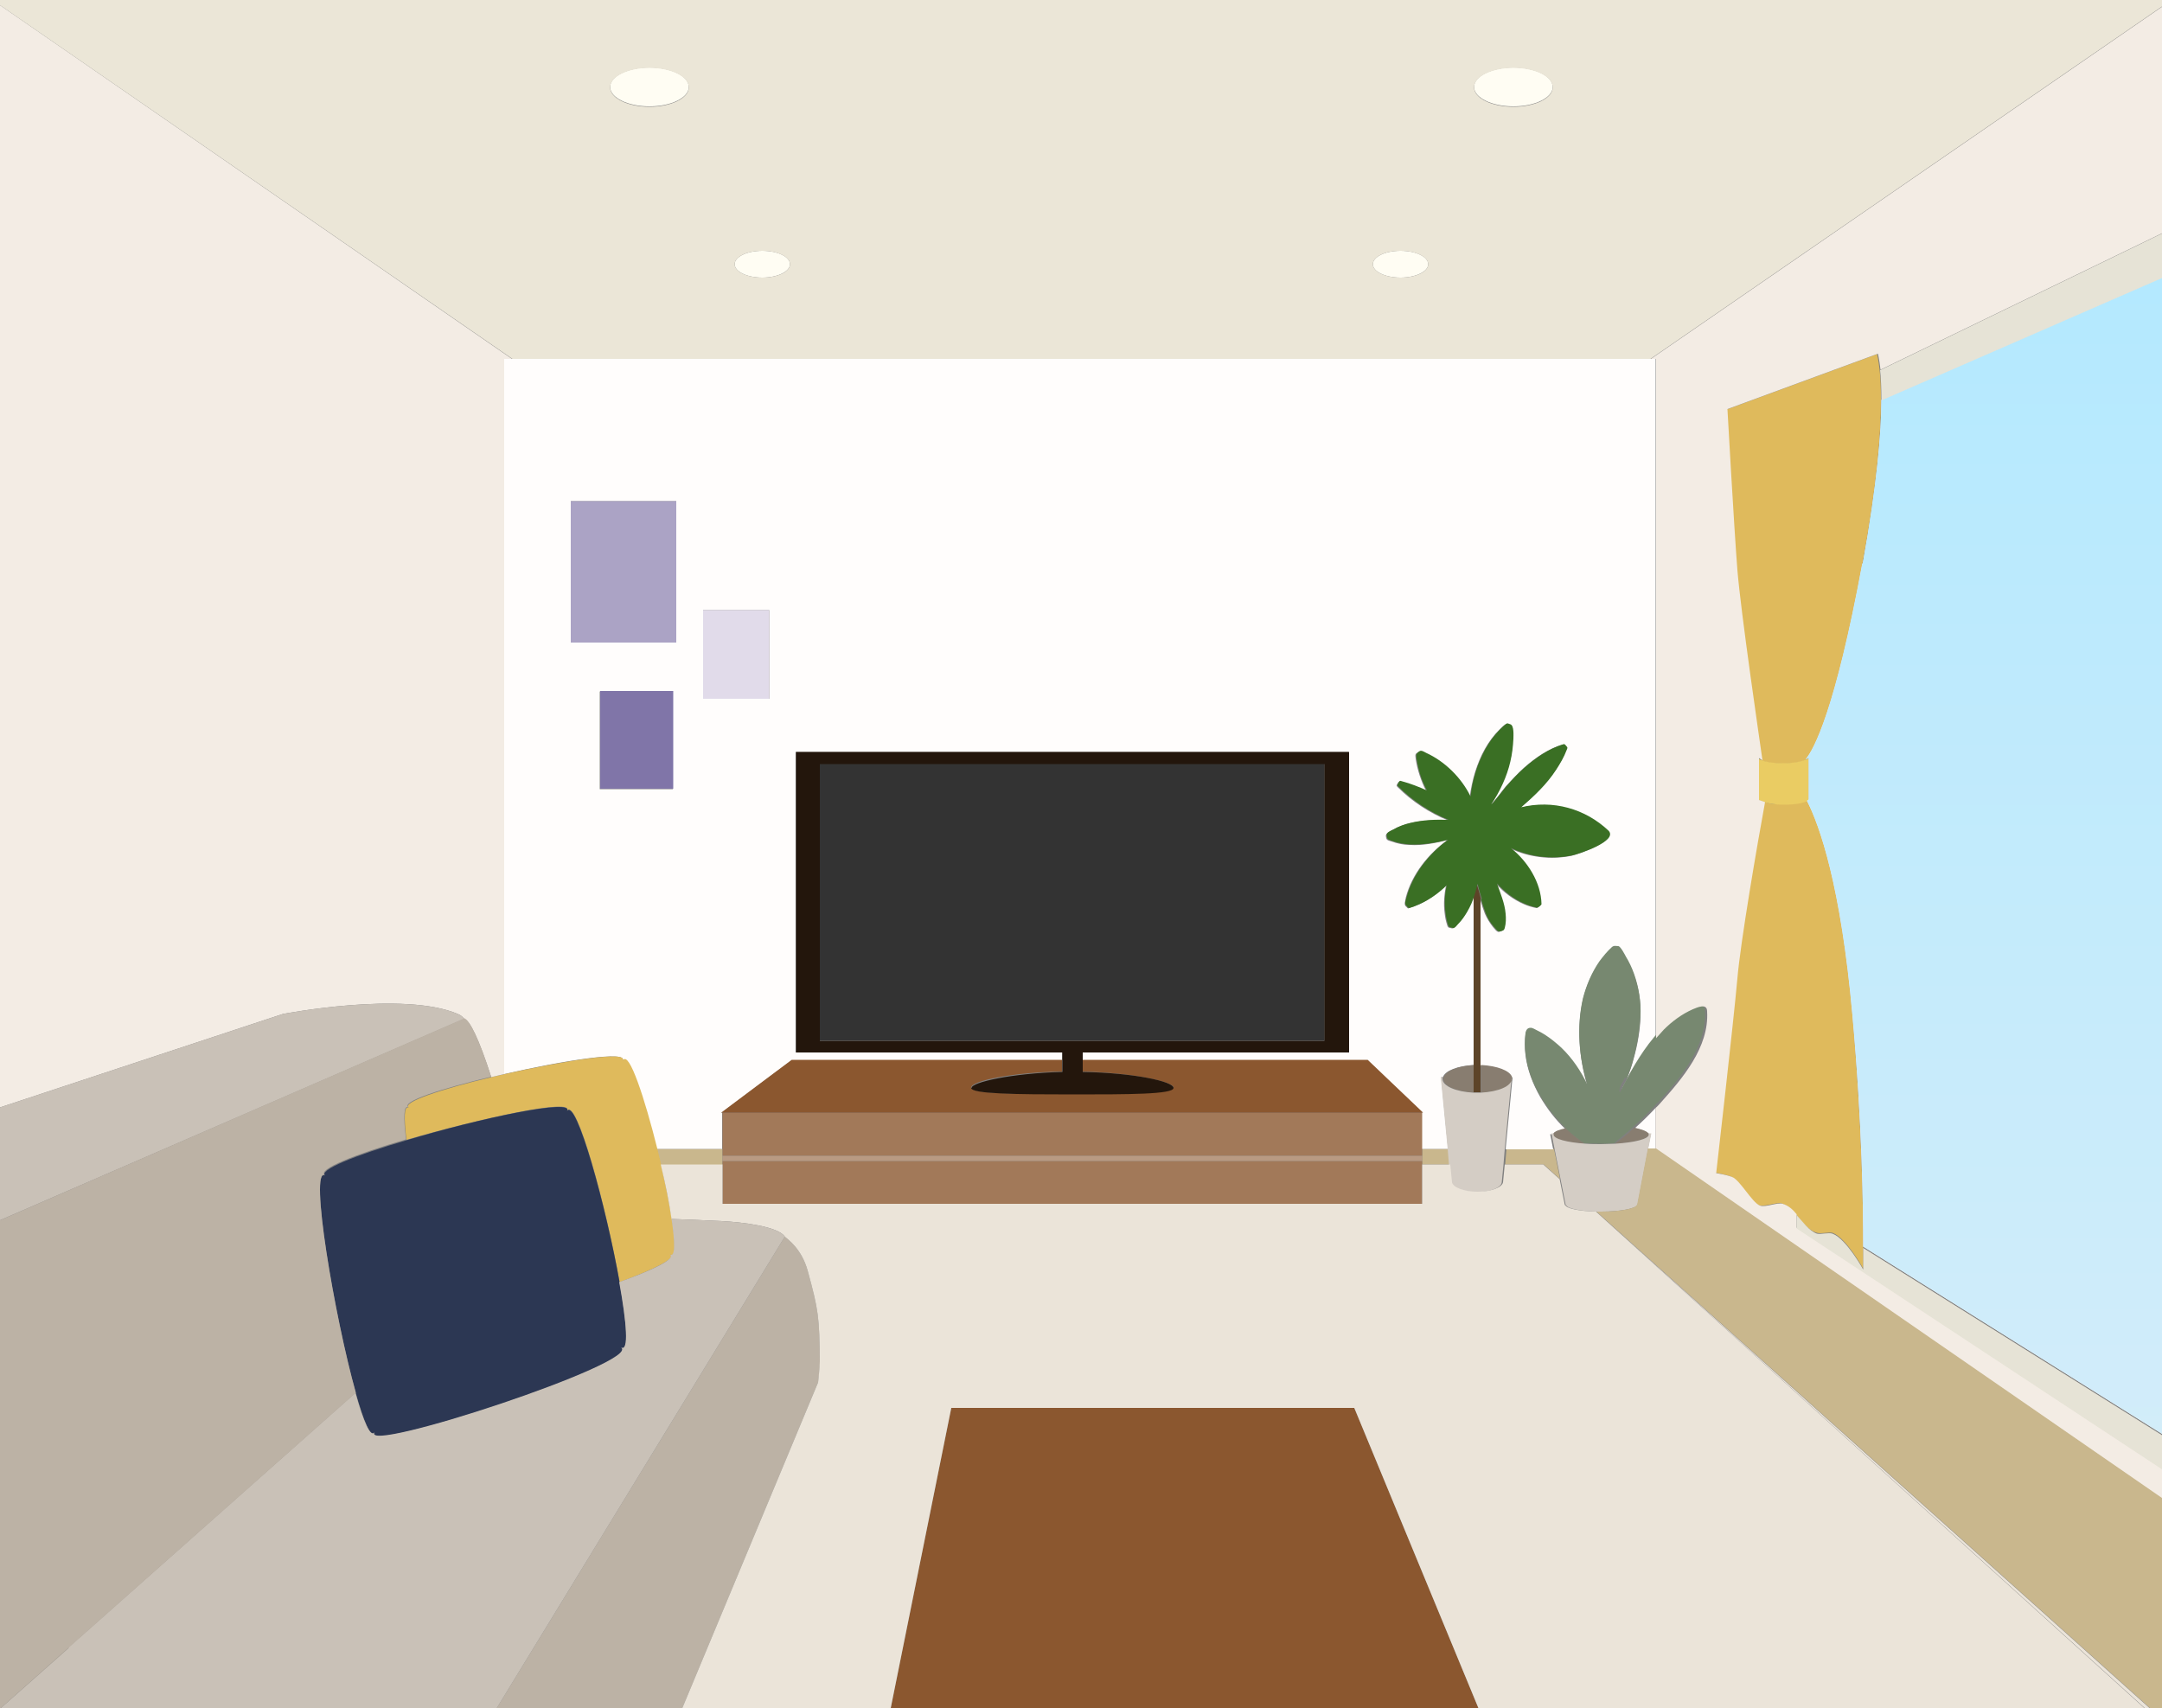
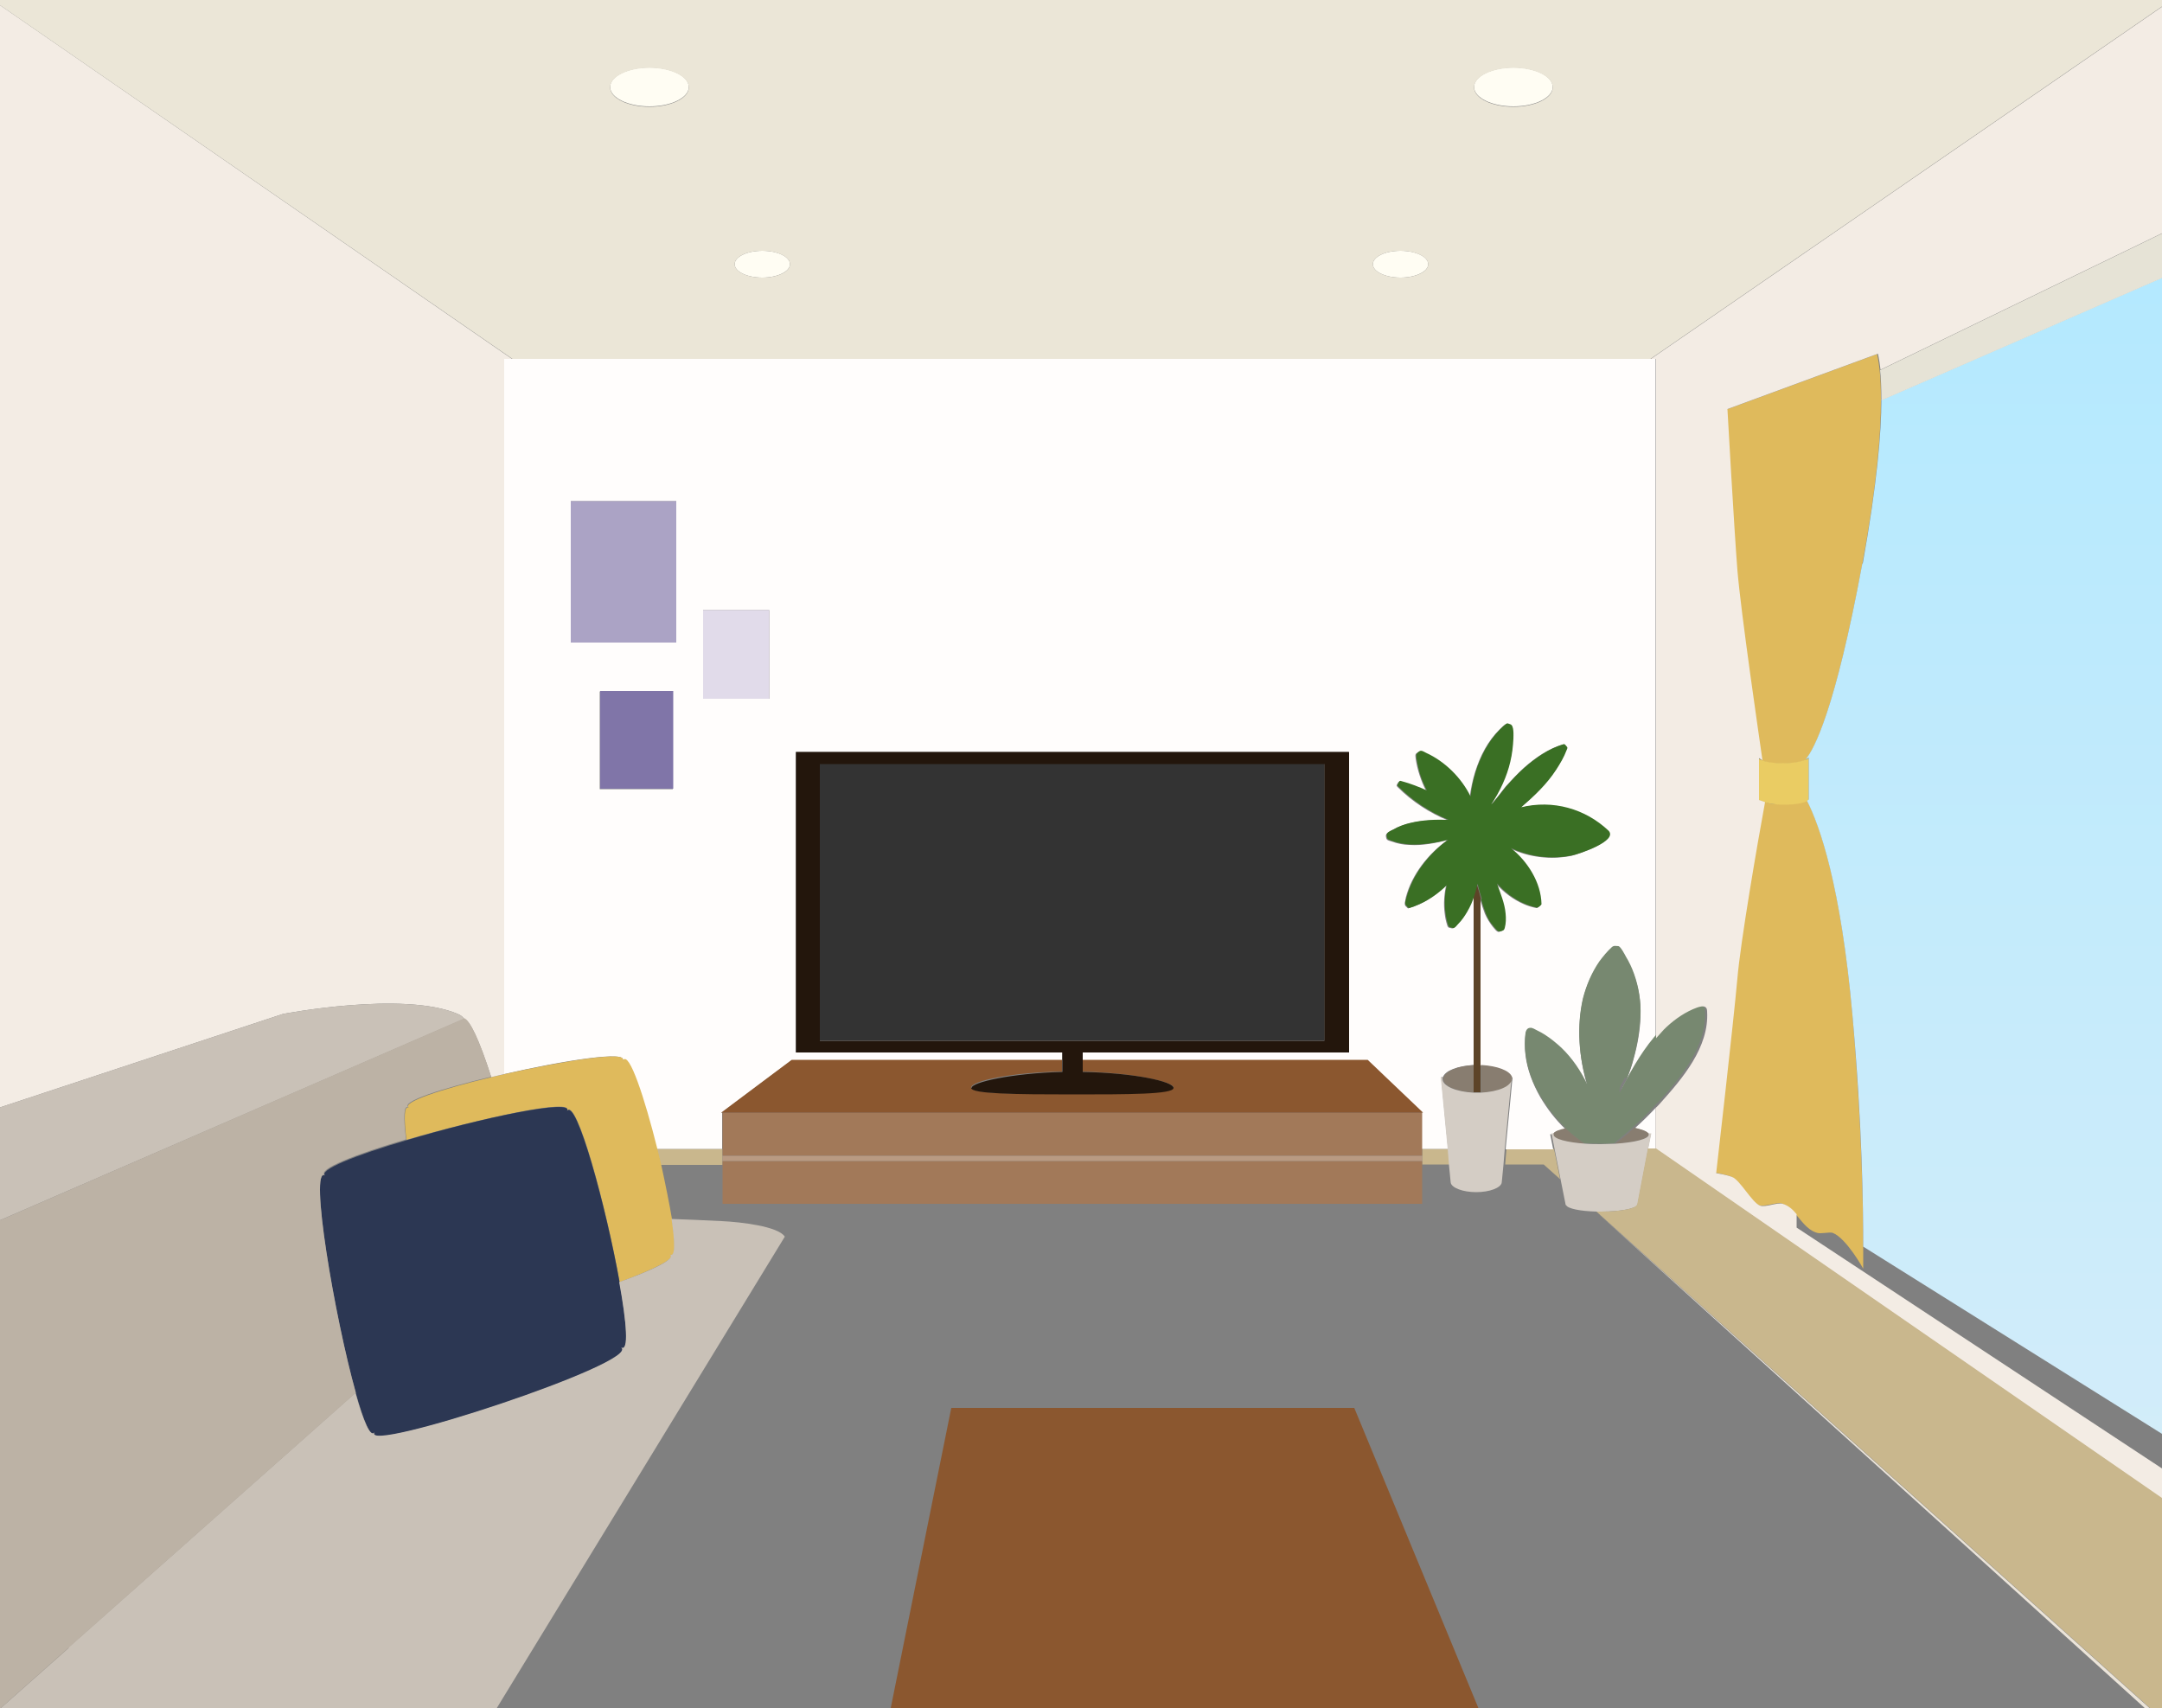
<svg xmlns="http://www.w3.org/2000/svg" version="1.1" viewBox="0 0 500 395">
  <rect x="0" y="0" width="500" height="395" fill="#808080" stroke="none" />
  <defs>
    <style>
      .cls-1 {
        fill: #2c3753;
      }

      .cls-2 {
        fill: #fffdf3;
      }

      .cls-3 {
        fill: #8075a8;
      }

      .cls-4 {
        fill: #b99a82;
      }

      .cls-5 {
        fill: #f3ece4;
      }

      .cls-6 {
        fill: #778870;
      }

      .cls-7 {
        fill: #887d70;
      }

      .cls-8 {
        fill: #5d4428;
      }

      .cls-9 {
        fill: #dfba5c;
      }

      .cls-10 {
        fill: #fefaf7;
      }

      .cls-11 {
        fill: #ebe4d9;
      }

      .cls-12 {
        fill: url(#linear-gradient);
      }

      .cls-13 {
        fill: #d4cdc5;
      }

      .cls-14 {
        fill: #3a6f24;
      }

      .cls-15 {
        fill: #23160c;
      }

      .cls-16 {
        fill: #c9b78d;
      }

      .cls-17 {
        fill: #e6e3d6;
      }

      .cls-18 {
        fill: #eacc63;
      }

      .cls-19 {
        fill: #ebe6d7;
      }

      .cls-20 {
        fill: #bcb2a5;
      }

      .cls-21 {
        fill: #c9c1b7;
      }

      .cls-22 {
        fill: #8b572f;
      }

      .cls-23 {
        fill: #fffdfc;
      }

      .cls-24 {
        fill: #a27959;
      }

      .cls-25 {
        fill: #333;
      }

      .cls-26 {
        fill: #aba3c5;
      }

      .cls-27 {
        fill: #e1dbea;
      }
    </style>
    <linearGradient id="linear-gradient" x1="458.8" y1="356.3" x2="458.8" y2="47.1" gradientUnits="userSpaceOnUse">
      <stop offset="0" stop-color="#d5edf9" />
      <stop offset=".4" stop-color="#c6ebfb" />
      <stop offset="1" stop-color="#b2e9ff" />
    </linearGradient>
  </defs>
  <g>
    <g id="_レイヤー_1" data-name="レイヤー_1">
      <g>
        <polygon class="cls-16" points="348.4 265.7 348.1 269.3 357 269.3 360.8 272.7 359.4 265.7 348.4 265.7" />
        <path class="cls-16" d="M167.1,267.3v-1.6h-15.2c.3,1.2.6,2.4.9,3.7h14.3v-2Z" />
        <polygon class="cls-16" points="328.9 265.7 328.9 267.3 328.9 268.5 328.9 269.3 335.3 269.3 335 265.7 328.9 265.7" />
        <path class="cls-23" d="M116.6,83v165.4c13.9-3.2,28.9-5.5,27.3-3.1,1.4-2.2,5,8.8,7.9,20.4h15.2v-8.3h-.2l16.3-12.2h62.5v-1.8h-61.6v-69.5h127.9v69.5h-61.6v1.8h65.9l12.8,12.2h-.2v8.3h6.1l-1.6-16.6h.4c.5-1.5,3.4-2.6,7.1-2.8v-39.2c-.4,1.3-1,2.6-1.7,3.9-.6,1-1.2,1.9-2,2.7-.3.3-.8,1.1-1.3,1-.6-.2-.9,0-1.1-.7-.3-.9-.5-1.8-.6-2.8-.3-2.1-.1-4.3.3-6.4-2.1,2-4.6,3.8-7.3,4.8,0,0-1.4.4-1.4.5-.2,0-.4-.4-.6-.5-.5-.5,0-1.4,0-2,1.4-5.4,5.2-10.1,9.6-13.3-2.8.7-5.8,1.3-8.7,1.1-1.4,0-2.8-.3-4.2-.8-1-.3-1.2-.3-1.3-1.3,0-.7,1-1.1,1.6-1.4,1.2-.7,2.5-1.2,3.9-1.5,2.8-.7,5.9-.8,8.8-.7-4.2-1.7-8.3-4.4-11.5-7.6-.4-.4-.4-.4-.1-.9.3-.5.3-.5.9-.4,2,.5,3.9,1.3,5.7,2.1-1.2-2.4-2-4.8-2.4-7.4-.1-1-.2-1.1.6-1.6.5-.4,1.1,0,1.6.3,4.4,2,8.2,5.8,10.3,10.1.5-3.8,1.6-7.7,3.5-11.1.9-1.6,2-3.1,3.3-4.4.5-.5,1-1,1.6-1.4.1,0,.6.2.8.2.9.3.7,2.6.7,3.4,0,1.7-.2,3.5-.7,5.2-.9,3.5-2.4,6.9-4.4,9.9.3,0,3.2-3.8,3.5-4.2,1.4-1.5,2.7-2.9,4.2-4.3,2.6-2.3,5.7-4.5,9-5.4.3,0,.5.3.7.5.3.3.2.4,0,.9-.6,1.6-1.4,3.1-2.4,4.5-2.2,3.3-5.1,6.1-8.1,8.7,7.3-1.7,14.8.3,20.2,5.4,0,0,0,0,0,0,0,0,0,0,0,0,2.2,2.4-7,5.4-8.3,5.7-4.8,1-9.9.4-14.3-1.7,3.8,3.1,7,7.9,7.1,13,0,.2-.8.9-1,.8-1-.2-2-.5-2.9-.9-2.5-1.1-4.6-2.7-6.4-4.7.8,2.2,1.8,4.6,2,7,.1,1.1,0,2.2-.2,3.3-.2.6-.5.6-1.1.8-.5.2-1.2-.9-1.5-1.2-.7-.9-1.3-1.9-1.8-3-.4-1.1-.8-2.2-1.1-3.3v38.4c3.7.2,6.6,1.3,7.1,2.8h.4l-1.6,16.6h11l-.7-3.5h.6c.3-.5,1.4-.9,2.9-1.2-2.3-2.2-4.2-4.7-5.8-7.4-1.7-3-3-6.3-3.4-9.7-.2-1.6-.2-3.2,0-4.8,0-.6.4-1.1,1.1-1.2.4,0,1.2.5,1.6.6.6.3,1.2.6,1.8,1,1.4.8,2.6,1.8,3.8,3,2.5,2.4,4.4,5.3,6,8.5-1.9-6.3-2.5-13.6-1-20,.7-3,2-6,3.8-8.5.8-1.2,1.8-2.3,2.9-3.3.5-.4.8-.3,1.5-.2.5,0,1.5,2,1.7,2.4.7,1.3,1.4,2.6,1.9,4,1.1,3,1.6,6.3,1.5,9.5-.1,3.3-.7,6.7-1.6,9.9-.4,1.6-1,3.2-1.6,4.8-.4.9-1.6,2.5-1.2,3.4,2.2-4.3,4.7-8.9,7.9-12.7V83H116.6ZM155.6,182.5h-16.9v-22.6h16.9v22.6ZM162.6,141.1h15.3v20.5h-15.3v-20.5ZM132,115.9h24.4v32.7h-24.4v-32.7Z" />
        <path class="cls-23" d="M378,260.9c1.7.3,2.8.8,3.2,1.3h.6l-.7,3.5h1.8v-9.5c-1.5,1.6-3.1,3.2-4.8,4.7Z" />
        <path class="cls-9" d="M144,245.3c1.5-2.4-13.4,0-27.3,3.1-1,.2-2,.5-3,.7-11.4,2.7-21.1,5.9-19.1,7.1-1.2-.7-1.2,2.4-.6,7.4,17.1-5,39.1-9.8,37.1-6.7,2.2-3.4,9.1,22.2,12.2,39.6,7.8-2.9,13.2-5.5,11.7-6.4,1.3.8,1.2-2.7.4-8.2-.6-3.6-1.5-8-2.5-12.6-.3-1.2-.6-2.4-.9-3.7-2.9-11.6-6.5-22.6-7.9-20.4Z" />
        <path class="cls-1" d="M75.2,271.9c-3.8-2.4,2.2,32.9,7.1,50.3,1.8,6.5,3.5,10.5,4.4,9.1-3.3,5.2,62.2-16.3,57-19.6,1.8,1.2,1.2-5.8-.4-15.1-3.1-17.4-10.1-43-12.2-39.6,2-3.1-20.1,1.6-37.1,6.7-11.6,3.4-20.8,7-18.7,8.3Z" />
        <path class="cls-9" d="M417.6,175.7c1.9-2.3,6.8-11.4,13.1-45.3,3.4-18.3,4.3-30.3,4.3-37.8,0-3-.1-5.3-.3-7-.3-2.6-.6-3.7-.6-3.7l-34.8,12.8s1.4,27.1,2.3,37.2c.8,9.7,5.1,39.1,5.8,44,.8.3,2.3.7,5,.7s4.4-.5,5.2-.8Z" />
        <path class="cls-9" d="M420.2,285.1c.9.3,2.7-.2,3.6,0,3.2,1.2,7.1,8.3,7.1,8.3,0,0,0-1.8,0-5.2,0-8.7-.3-28-2.5-53.6-2.7-30.2-7.6-43.8-10.5-49.5-.7.3-2.2.9-5.5.9s-3.4-.3-4.5-.6c-1.6,9.2-5.7,32.4-6.4,40.8-.8,10.2-4.9,45-4.9,45,0,0,2.5.4,3.7.9,1.8.7,4.6,5.9,6.4,6.6,1.3.5,4-.7,5.3-.4,1.3.4,2.3,1.3,3.2,2.4,1.4,1.6,2.7,3.6,4.7,4.3Z" />
        <path class="cls-18" d="M417.9,185.3c.3-.2.4-.3.4-.3v-9.7s-.2.2-.7.4c-.8.3-2.5.8-5.2.8s-4.3-.4-5-.7c-.6-.2-.8-.5-.8-.5v9.7s.5.2,1.4.5c1,.3,2.5.6,4.5.6,3.3,0,4.8-.5,5.5-.9Z" />
        <polygon class="cls-24" points="167.1 268.5 167.1 269.3 167.1 278.4 328.9 278.4 328.9 269.3 328.9 268.5 167.1 268.5" />
        <polygon class="cls-24" points="167.1 257.3 167.1 265.7 167.1 267.3 328.9 267.3 328.9 265.7 328.9 257.3 167.1 257.3" />
        <rect class="cls-4" x="167.1" y="267.3" width="161.8" height="1.2" />
        <path class="cls-22" d="M329.1,257.3l-12.8-12.2h-65.9v2.7c11.8.3,21,2.4,21,3.7s-10.5,1.5-23.4,1.5-23.4,0-23.4-1.5,9.2-3.5,21-3.7v-2.7h-62.5l-16.3,12.2h162.1Z" />
        <rect class="cls-25" x="189.6" y="176.6" width="116.7" height="64" />
        <path class="cls-15" d="M224.6,251.6c0,1.4,10.5,1.5,23.4,1.5s23.4,0,23.4-1.5-9.2-3.5-21-3.7v-4.5h61.6v-69.5h-127.9v69.5h61.6v4.5c-11.8.3-21,2.4-21,3.7ZM189.6,240.7v-64h116.7v64h-116.7Z" />
        <path class="cls-7" d="M333.8,249.1c0,.1,0,.3,0,.4,0,1.7,3.1,3,7.2,3.2v-6.4c-3.7.2-6.6,1.3-7.1,2.8Z" />
        <path class="cls-7" d="M342.5,246.3v6.4c4-.2,7.2-1.5,7.2-3.2s0-.3,0-.4c-.5-1.5-3.4-2.6-7.1-2.8Z" />
        <path class="cls-8" d="M342.5,207.9c-.3-1.2-.6-2.3-1-3.5-.2.9-.4,1.8-.7,2.6v45.6c.3,0,.5,0,.8,0s.6,0,.8,0v-44.7Z" />
        <path class="cls-14" d="M342.5,207.9c.3,1.1.7,2.2,1.1,3.3.4,1.1,1,2.1,1.8,3,.3.3,1,1.4,1.5,1.2.6-.2.9-.1,1.1-.8.3-1.1.3-2.2.2-3.3-.2-2.4-1.2-4.7-2-7,1.8,2,4,3.7,6.4,4.7.9.4,1.9.7,2.9.9.2,0,1-.6,1-.8-.1-5-3.2-9.9-7.1-13,4.4,2.1,9.5,2.7,14.3,1.7,1.4-.3,10.6-3.3,8.3-5.7,0,0,0,0,0,0,0,0,0,0,0,0-5.4-5.1-12.9-7.2-20.2-5.4,3-2.6,5.9-5.3,8.1-8.7.9-1.4,1.8-2.9,2.4-4.5.2-.5.3-.6,0-.9-.2-.2-.4-.6-.7-.5-3.3,1-6.4,3.1-9,5.4-1.5,1.3-2.9,2.8-4.2,4.3-.4.4-3.3,4.3-3.5,4.2,2-3,3.6-6.4,4.4-9.9.4-1.7.6-3.4.7-5.2,0-.8.2-3.1-.7-3.4-.1,0-.7-.3-.8-.2-.6.4-1.1.9-1.6,1.4-1.3,1.3-2.4,2.8-3.3,4.4-1.9,3.4-3.1,7.2-3.5,11.1-2.1-4.3-5.9-8.1-10.3-10.1-.6-.3-1.1-.7-1.6-.3-.7.5-.7.7-.6,1.6.4,2.6,1.1,5,2.4,7.4-1.8-.8-3.8-1.6-5.7-2.1-.6-.2-.6-.2-.9.4-.3.5-.3.5.1.9,3.2,3.2,7.3,5.9,11.5,7.6-2.9-.1-5.9,0-8.8.7-1.3.3-2.7.8-3.9,1.5-.6.3-1.7.7-1.6,1.4.1,1,.3.9,1.3,1.3,1.4.5,2.8.7,4.2.8,2.9.1,5.9-.4,8.7-1.1-4.4,3.2-8.2,8-9.6,13.3-.2.6-.6,1.6,0,2,.1.1.4.5.6.5,0,0,1.3-.4,1.4-.5,2.7-1,5.3-2.8,7.3-4.8-.5,2.1-.6,4.3-.3,6.4.1.9.3,1.9.6,2.8.2.6.5.5,1.1.7.5.1,1-.7,1.3-1,.8-.8,1.4-1.7,2-2.7.7-1.2,1.3-2.5,1.7-3.9.3-.9.5-1.7.7-2.6.3,1.2.6,2.3,1,3.5Z" />
        <path class="cls-13" d="M350,249.1h-.4c0,.1,0,.3,0,.4,0,1.7-3.1,3-7.2,3.2-.3,0-.5,0-.8,0s-.6,0-.8,0c-4-.2-7.2-1.5-7.2-3.2s0-.3,0-.4h-.4l1.6,16.6.3,3.7.4,4.1h0c.2,1.2,2.8,2.2,5.9,2.2s5.7-1,5.9-2.2h0l.4-4.1.3-3.7,1.6-16.6Z" />
        <path class="cls-7" d="M374.1,264c-.2.1-.4.3-.5.5,4.5-.3,7.7-1.1,7.7-2.1s0-.2-.1-.3c-.3-.5-1.5-.9-3.2-1.3-.6.5-1.2,1-1.7,1.5-.7.6-1.4,1.1-2.1,1.7Z" />
        <path class="cls-7" d="M362.2,260.9c-1.5.3-2.6.7-2.9,1.2,0,0-.1.2-.1.3,0,1,3.1,1.8,7.4,2.1-1.3-.8-2.6-1.8-3.7-2.9-.2-.2-.5-.5-.7-.7Z" />
        <path class="cls-6" d="M394.7,233.9c0,.4,0-.4,0,0h0Z" />
        <path class="cls-6" d="M376.2,249.4c.7-1.6,1.2-3.2,1.6-4.8.9-3.2,1.4-6.6,1.6-9.9.1-3.2-.4-6.4-1.5-9.5-.5-1.4-1.1-2.7-1.9-4-.2-.4-1.2-2.3-1.7-2.4-.6,0-1-.2-1.5.2-1.1,1-2,2.1-2.9,3.3-1.8,2.6-3,5.5-3.8,8.5-1.5,6.4-1,13.7,1,20-1.5-3.1-3.4-6-6-8.5-1.2-1.1-2.4-2.1-3.8-3-.6-.4-1.2-.7-1.8-1-.4-.2-1.2-.7-1.6-.6-.7,0-1,.6-1.1,1.2-.2,1.6-.2,3.2,0,4.8.4,3.4,1.6,6.7,3.4,9.7,1.6,2.7,3.6,5.2,5.8,7.4.2.2.4.5.7.7,1.2,1.1,2.4,2,3.7,2.9,1.1,0,2.4.1,3.6.1s2.3,0,3.3-.1c.2-.2.4-.3.5-.5.7-.5,1.4-1.1,2.1-1.7.6-.5,1.2-1,1.7-1.5,1.7-1.5,3.3-3.1,4.8-4.7.3-.3.6-.7,1-1,5.2-5.7,11.4-13,10.9-21.3,0-1.9-2.3-.9-3.3-.5-2.5,1.1-4.8,2.7-6.7,4.7-.6.6-1.2,1.3-1.8,2-3.2,3.8-5.7,8.4-7.9,12.7-.4-.9.8-2.5,1.2-3.4Z" />
        <path class="cls-13" d="M381.2,262.1c0,0,.1.2.1.3,0,1-3.2,1.8-7.7,2.1-1.1,0-2.2.1-3.3.1s-2.5,0-3.6-.1c-4.3-.3-7.4-1.1-7.4-2.1s0-.2.1-.3h-.6l.7,3.5,1.4,7.1,1.2,6h.1c.3.8,3.2,1.4,7.1,1.5.4,0,.7,0,1.1,0,4.3,0,7.9-.7,8.2-1.5h.1l2.5-13.1.7-3.5h-.6Z" />
        <rect class="cls-26" x="132" y="115.9" width="24.4" height="32.7" />
        <rect class="cls-27" x="162.6" y="141.1" width="15.3" height="20.5" />
        <rect class="cls-3" x="138.8" y="159.8" width="16.9" height="22.6" />
        <path class="cls-2" d="M150.2,24.6c5,0,9.1-2,9.1-4.5s-4.1-4.5-9.1-4.5-9.1,2-9.1,4.5,4.1,4.5,9.1,4.5Z" />
        <path class="cls-2" d="M176.3,64.2c3.5,0,6.4-1.4,6.4-3.1s-2.8-3.1-6.4-3.1-6.4,1.4-6.4,3.1,2.8,3.1,6.4,3.1Z" />
        <ellipse class="cls-2" cx="350" cy="20.1" rx="9.1" ry="4.5" />
        <path class="cls-2" d="M323.9,64.2c3.5,0,6.4-1.4,6.4-3.1s-2.8-3.1-6.4-3.1-6.4,1.4-6.4,3.1,2.8,3.1,6.4,3.1Z" />
        <path class="cls-5" d="M500,339.6l-84.5-55.7v-3.1c-.9-1.1-1.9-2-3.2-2.4-1.3-.4-4,.9-5.3.4-1.8-.7-4.6-5.9-6.4-6.6-1.2-.5-3.7-.9-3.7-.9,0,0,4-34.9,4.9-45,.7-8.4,4.7-31.6,6.4-40.8-.9-.3-1.4-.5-1.4-.5v-9.7s.2.2.8.5c-.7-4.9-5-34.2-5.8-44-.8-10.2-2.3-37.2-2.3-37.2l34.8-12.8s.3,1.1.6,3.7l65.2-31.6V1.5l-118.3,81.5h1.2v157.1c.6-.7,1.2-1.3,1.8-2,1.9-1.9,4.2-3.6,6.7-4.7,1-.4,3.3-1.5,3.3.5,0-.4,0,.4,0,0,.5,8.3-5.7,15.5-10.9,21.3-.3.3-.6.7-1,1v9.5l117.1,80.9v-7Z" />
-         <path class="cls-10" d="M430.7,130.3c-6.3,34-11.2,43-13.1,45.3.5-.2.7-.4.7-.4v9.7s-.1.1-.4.3c2.9,5.7,7.8,19.4,10.5,49.5,2.3,25.6,2.5,44.8,2.5,53.6l69.1,43.3V64.2l-64.9,28.3c0,7.5-1,19.4-4.3,37.8Z" />
        <path class="cls-12" d="M430.7,130.3c-6.3,34-11.2,43-13.1,45.3.5-.2.7-.4.7-.4v9.7s-.1.1-.4.3c2.9,5.7,7.8,19.4,10.5,49.5,2.3,25.6,2.5,44.8,2.5,53.6l69.1,43.3V64.2l-64.9,28.3c0,7.5-1,19.4-4.3,37.8Z" />
        <path class="cls-17" d="M435.1,92.6l64.9-28.3v-10.3l-65.2,31.6c.2,1.7.3,4,.3,7Z" />
-         <path class="cls-17" d="M430.9,288.4c0,3.4,0,5.2,0,5.2,0,0-3.9-7.1-7.1-8.3-.9-.3-2.7.2-3.6,0-1.9-.7-3.2-2.7-4.7-4.3v3.1l84.5,55.7v-7.9l-69.1-43.3Z" />
        <path class="cls-5" d="M0,256.1l65.4-21.6s27.9-5.4,40.5,0c1.1.5,1,.7,1.5,1.1,0,0,0,0,0,0,1.3.6,3.3,4.5,6.2,13.5,1-.2,2-.5,3-.7V83h1.8L0,1.2v254.9Z" />
        <path class="cls-21" d="M107.4,235.6s0,0,0,0c-.5-.4-.4-.6-1.5-1.1-12.6-5.4-40.5,0-40.5,0L0,256.1v26.1l107.4-46.6Z" />
        <path class="cls-19" d="M0,1.2l118.5,81.8h263.2L500,1.5V0H0v1.2ZM350,15.7c5,0,9.1,2,9.1,4.5s-4.1,4.5-9.1,4.5-9.1-2-9.1-4.5,4.1-4.5,9.1-4.5ZM323.9,58c3.5,0,6.4,1.4,6.4,3.1s-2.8,3.1-6.4,3.1-6.4-1.4-6.4-3.1,2.8-3.1,6.4-3.1ZM176.3,58c3.5,0,6.4,1.4,6.4,3.1s-2.8,3.1-6.4,3.1-6.4-1.4-6.4-3.1,2.8-3.1,6.4-3.1ZM150.2,15.7c5,0,9.1,2,9.1,4.5s-4.1,4.5-9.1,4.5-9.1-2-9.1-4.5,4.1-4.5,9.1-4.5Z" />
        <polygon class="cls-22" points="313.2 325.6 220 325.6 206 395 341.9 395 313.2 325.6" />
-         <path class="cls-20" d="M189.2,319.7s.5-3.7.4-4.9c-.1-10.1-.3-11.8-2.8-20.9-1.4-5.1-4.6-7.3-5.3-7.9l-66.6,109h42.9l31.4-75.3Z" />
        <path class="cls-16" d="M382.9,265.6h0s-1.8,0-1.8,0l-2.5,13.1h-.1c-.3.8-3.8,1.5-8.2,1.5s-.7,0-1.1,0l128,114.8h2.9v-48.5l-117.1-80.9Z" />
-         <path class="cls-11" d="M181.5,286c.7.6,3.9,2.8,5.3,7.9,2.5,9.1,2.7,10.8,2.8,20.9,0,1.2-.4,4.9-.4,4.9l-31.4,75.3h48.2l14-69.4h93.2l28.7,69.4h154l-126.8-114.8c-3.8-.1-6.8-.7-7.1-1.5h-.1l-1.2-6-3.8-3.4h-8.9l-.4,4.1h0c-.2,1.2-2.8,2.2-5.9,2.2s-5.7-1-5.9-2.2h0l-.4-4.1h-6.5v9.1h-161.8v-9.1h-14.3c1.1,4.5,2,9,2.5,12.6,3.5.1,7.2.3,11.6.5,4.4.2,13.1,1.2,14.6,3.6Z" />
        <polygon class="cls-11" points="497.1 395 369.1 280.2 496 395 497.1 395" />
        <polygon class="cls-16" points="19.2 378.1 .2 395 .2 395 15.9 381.1 19.2 378.1" />
        <path class="cls-21" d="M15.9,381.1L.2,395h114.7l66.6-109c-1.5-2.4-10.2-3.4-14.6-3.6-4.4-.2-8.1-.4-11.6-.5.8,5.4.9,9-.4,8.2,1.5,1-3.9,3.6-11.7,6.4,1.7,9.3,2.3,16.2.4,15.1,5.2,3.3-60.3,24.9-57,19.6-.9,1.4-2.6-2.6-4.4-9.1l-63.1,56-3.3,2.9Z" />
        <path class="cls-20" d="M19.2,378.1l63.1-56c-4.9-17.4-10.9-52.7-7.1-50.3-2.1-1.3,7.1-4.9,18.7-8.3-.6-5-.6-8.1.6-7.4-2-1.3,7.8-4.4,19.1-7.1-2.9-9-4.9-12.9-6.2-13.5L0,282.2v112.8h.2l19-16.9Z" />
      </g>
    </g>
  </g>
</svg>